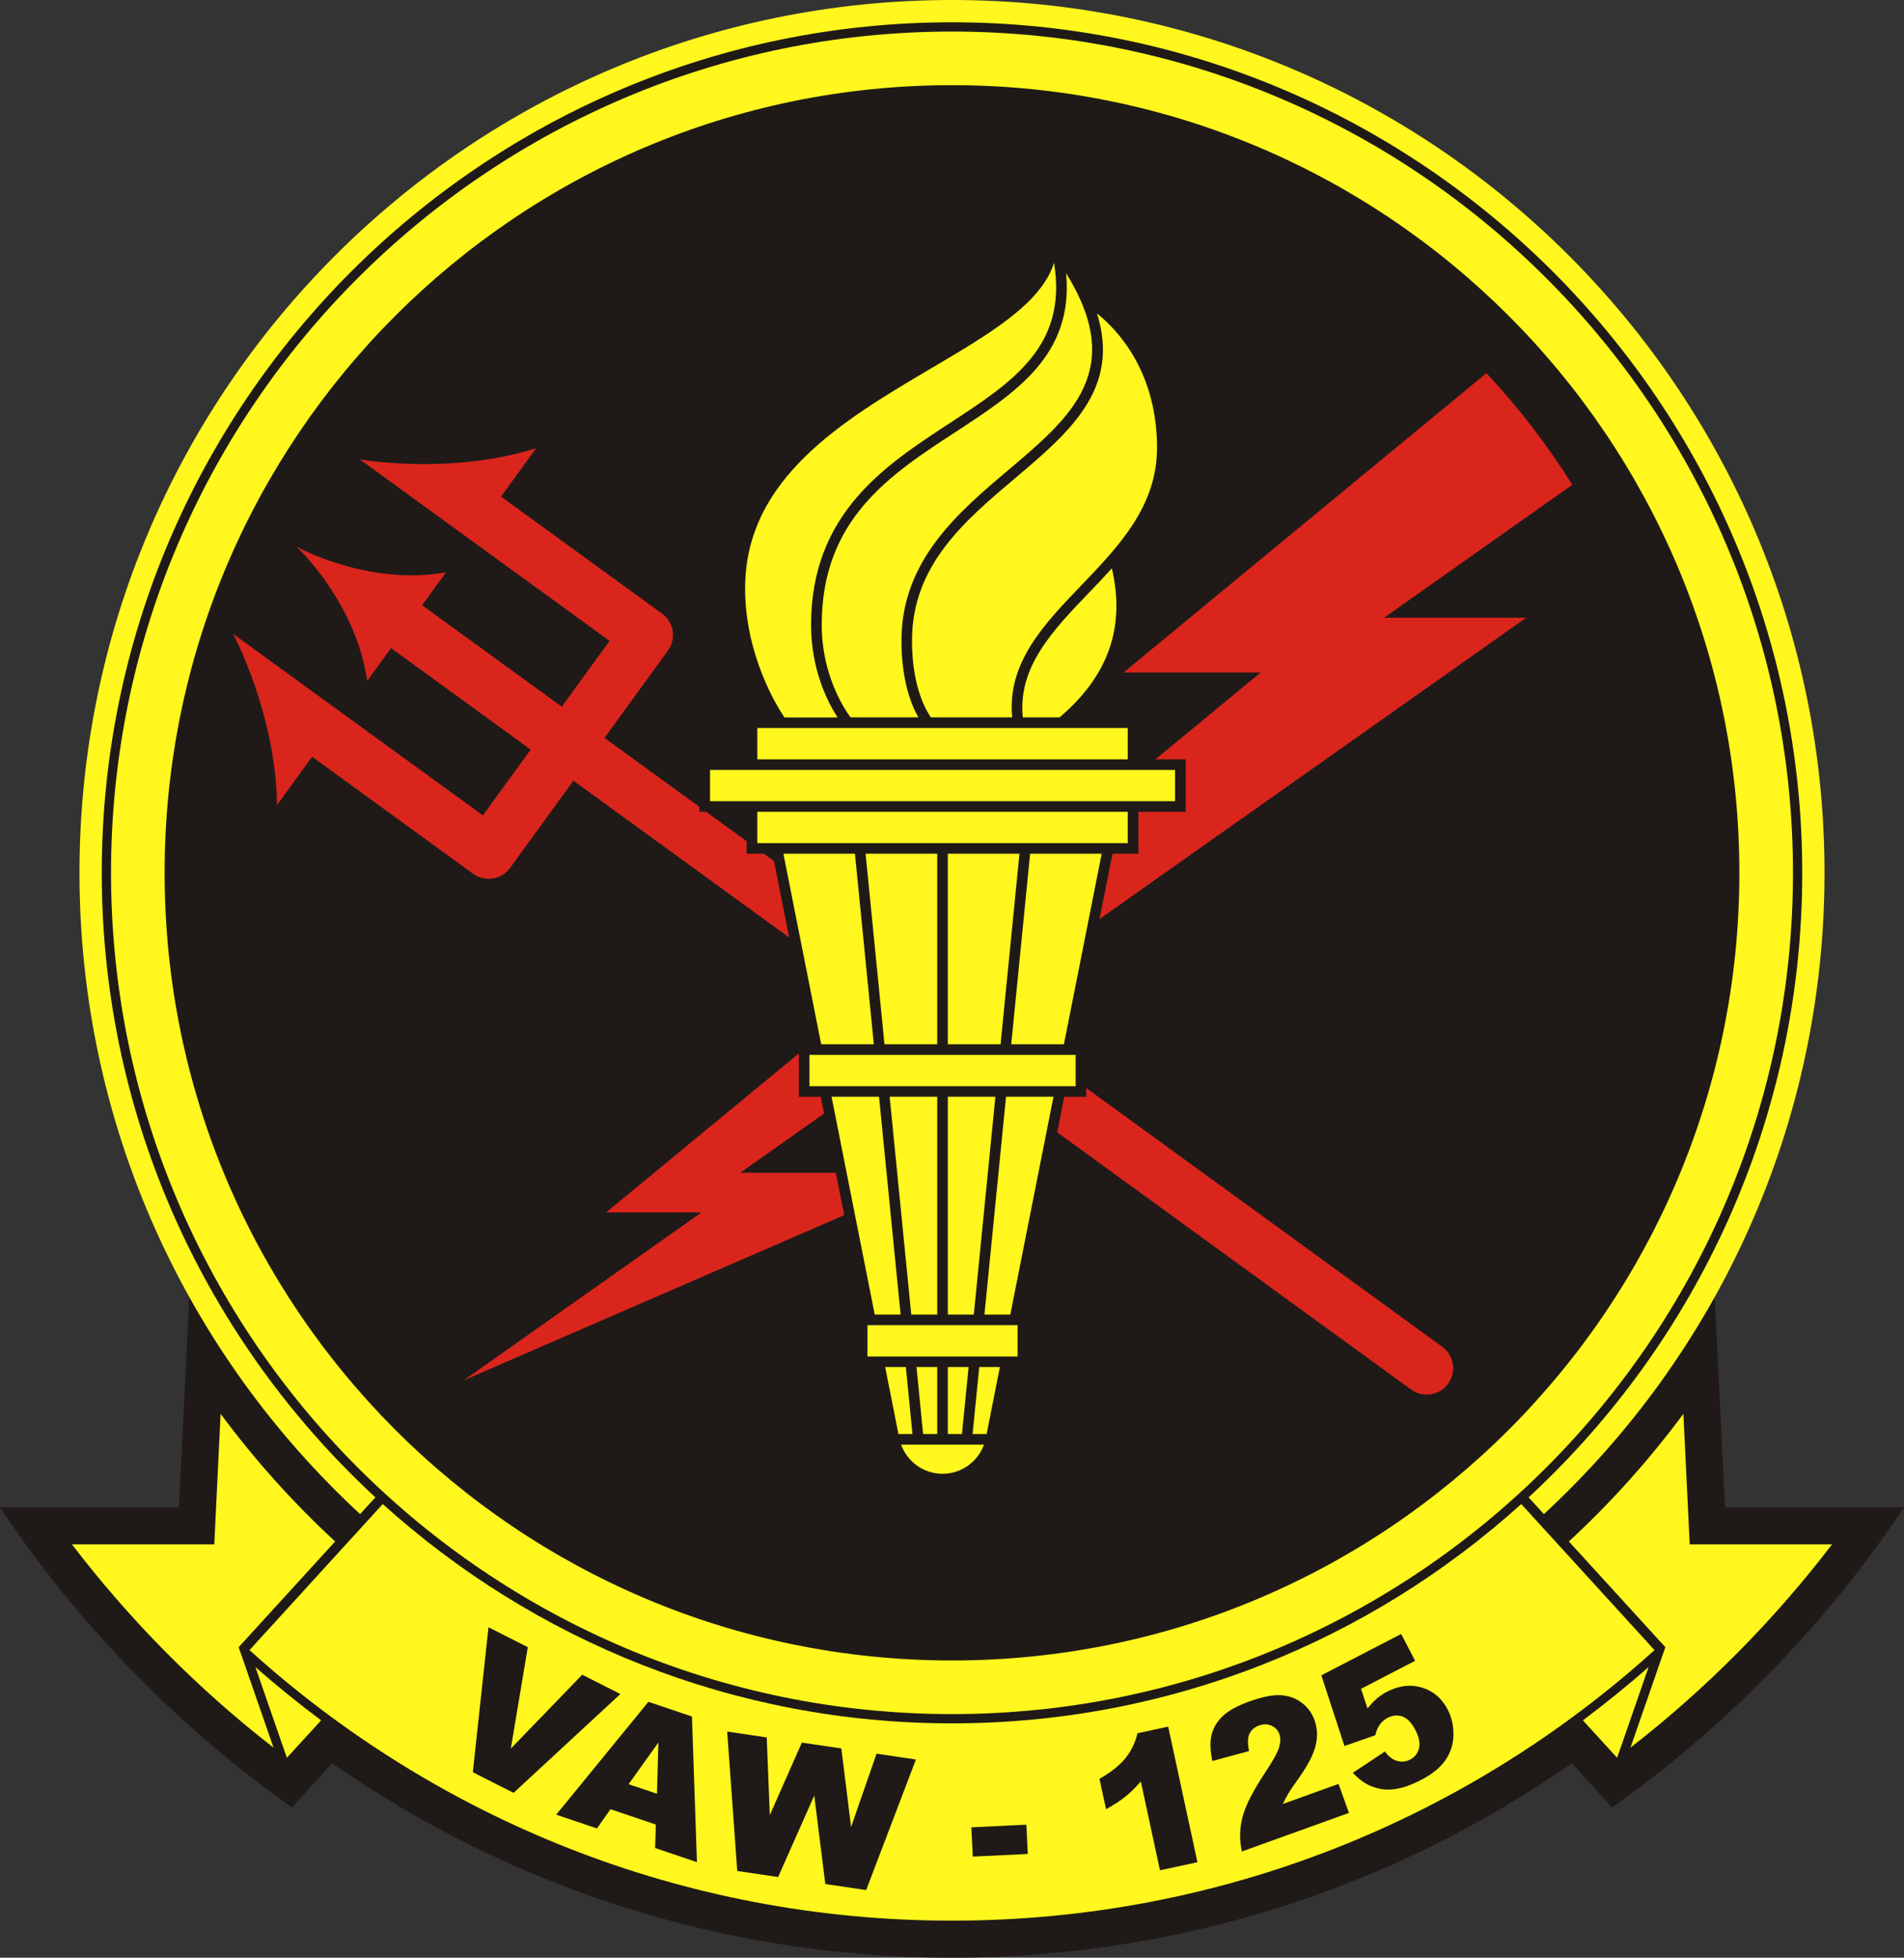
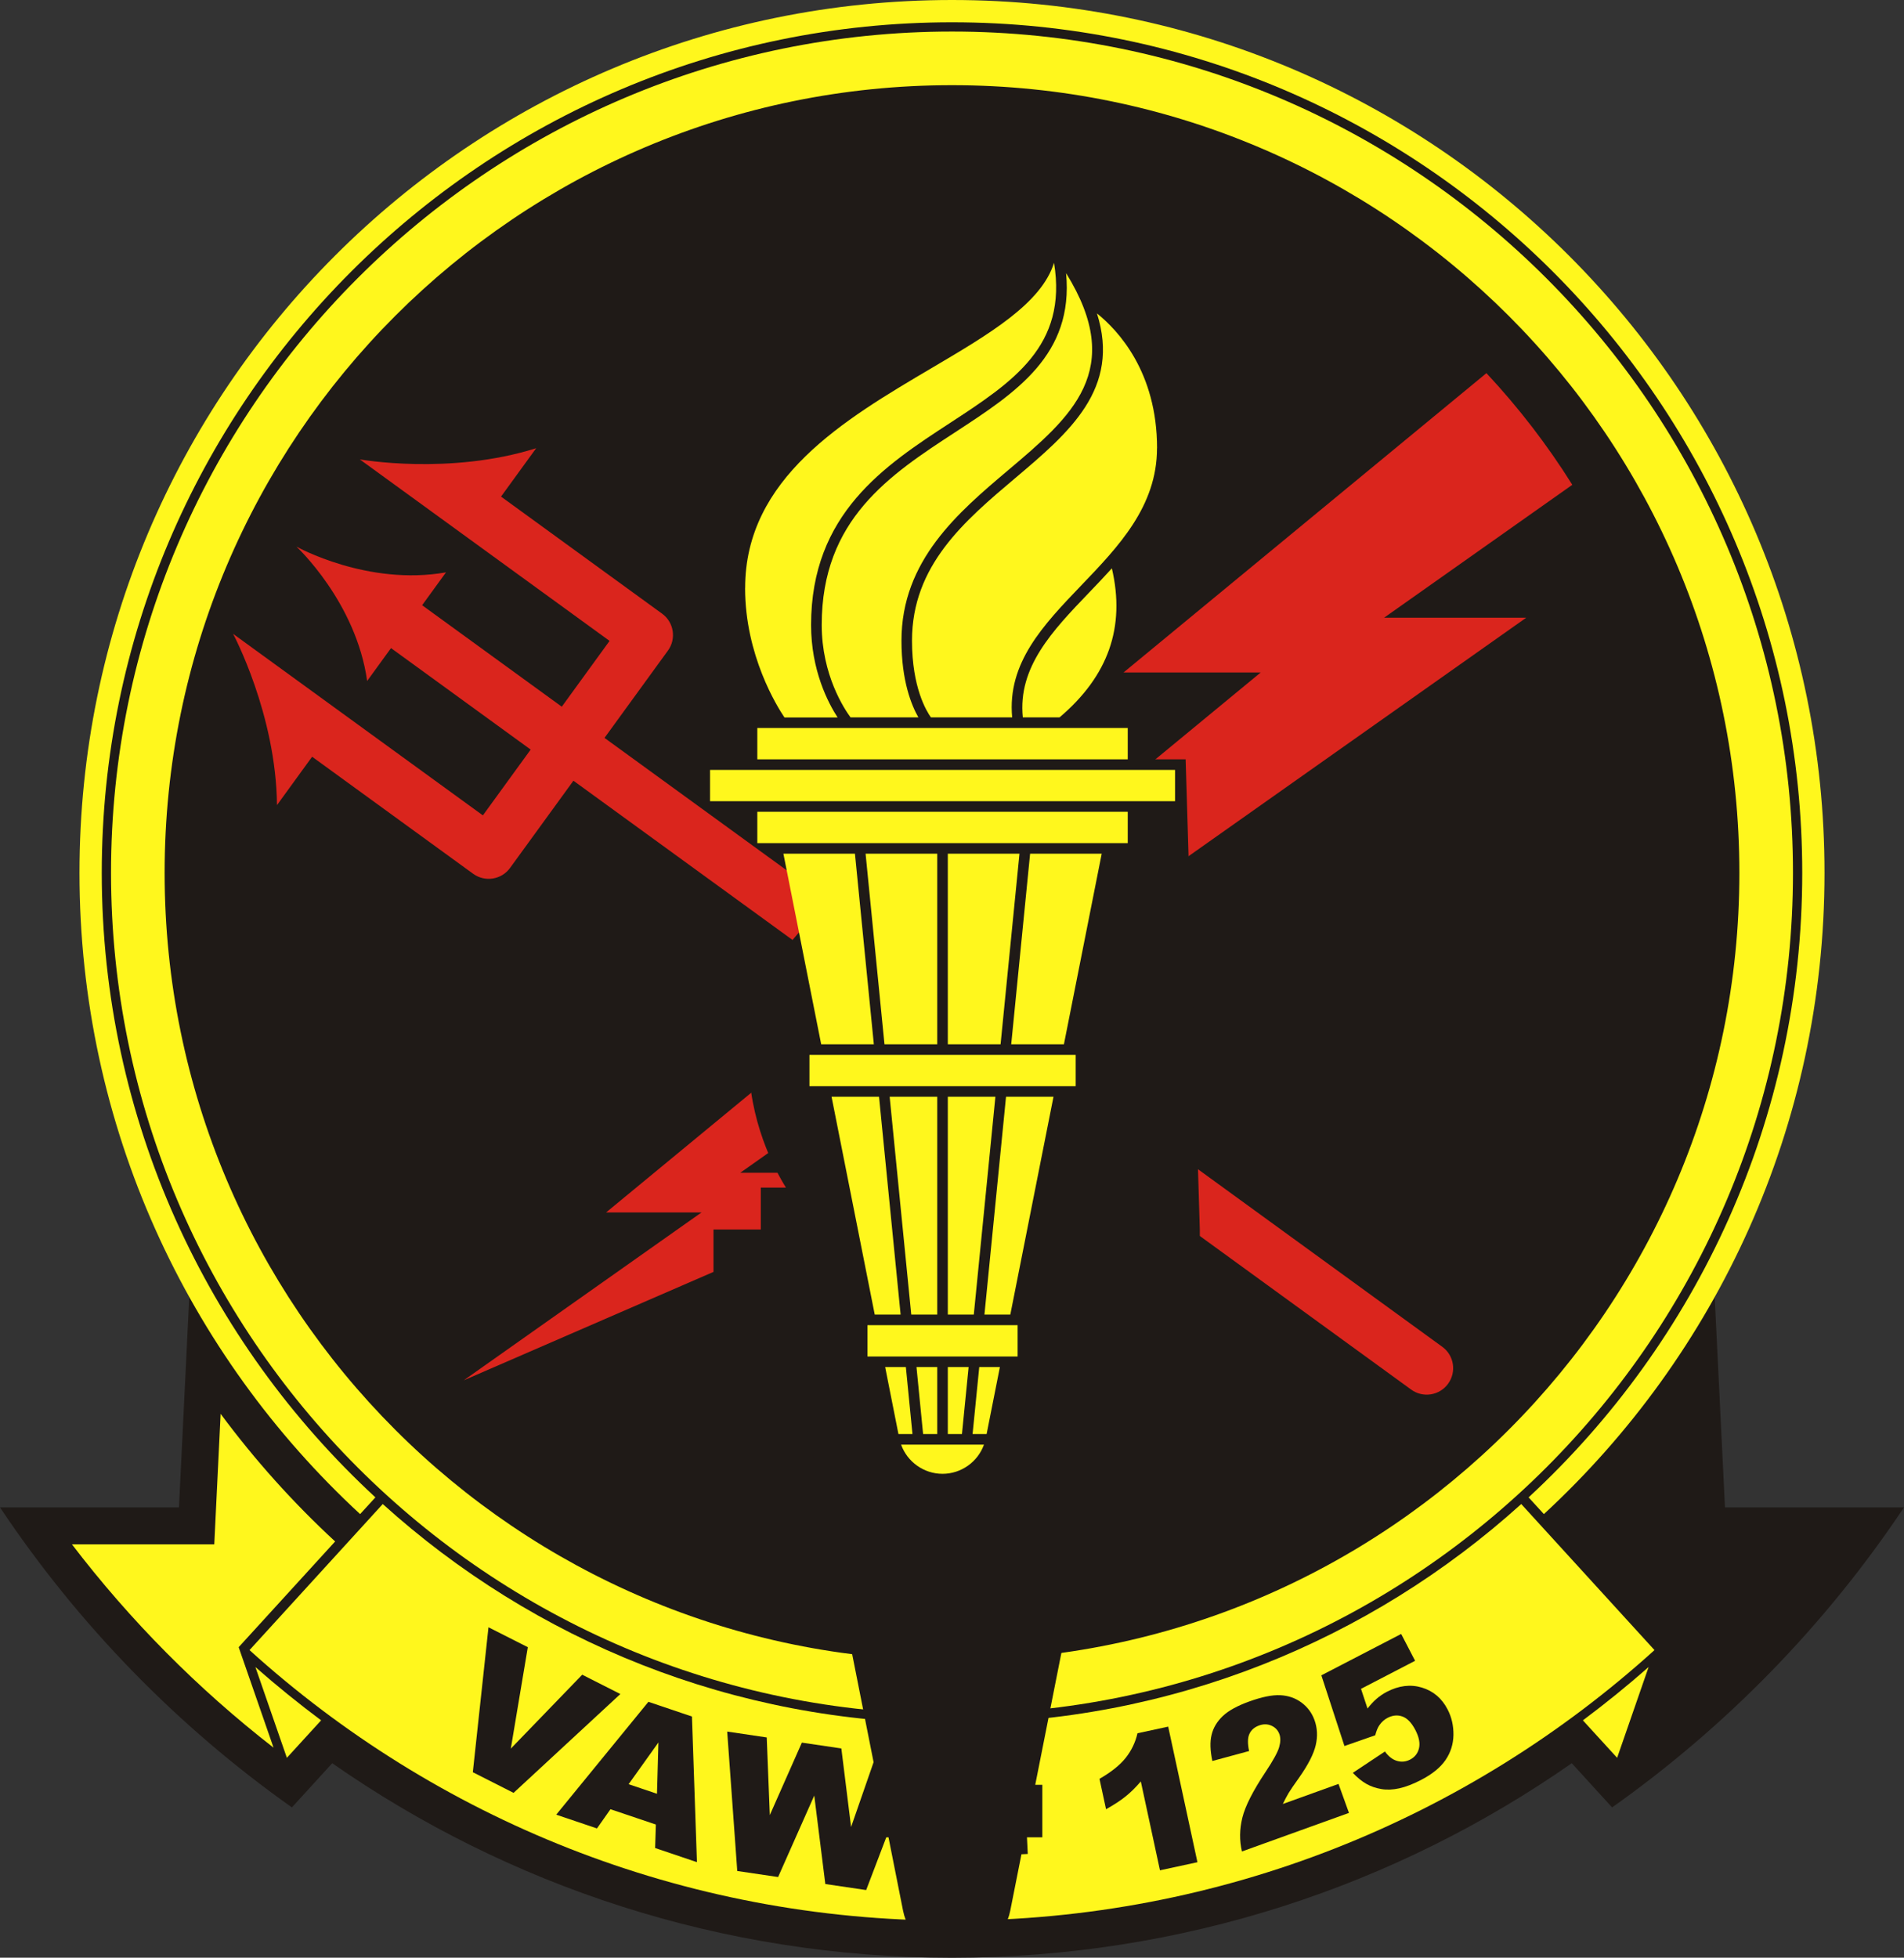
<svg xmlns="http://www.w3.org/2000/svg" id="Layer_2" viewBox="0 0 359.8 369.82">
  <rect x="0" y="0" width="359.8" height="369.82" fill="#333333" stroke="none" />
  <defs>
    <style>.cls-1{fill:#fff71d;}.cls-1,.cls-2,.cls-3{stroke-width:0px;}.cls-2{fill:#1f1a17;}.cls-4{fill:none;stroke:#ec008c;stroke-miterlimit:10;stroke-width:2px;}.cls-3{fill:#da251d;}</style>
  </defs>
  <g id="Layer_1-2">
    <path class="cls-2" d="M325.97,284.74l-2.16-44.15s0,0,0,0c11.95-22.63,18.72-48.4,18.72-75.72C342.54,75.2,269.58,2.24,179.9,2.24S17.26,75.2,17.26,164.88c0,27.32,6.77,53.09,18.72,75.72,0,0,0,0,0,0l-2.16,44.15H0c14.76,22.11,33.48,41.34,55.16,56.68l7.62-8.35c33.2,23.16,73.57,36.74,117.12,36.74s83.93-13.58,117.12-36.74l7.62,8.35c21.67-15.34,40.4-34.57,55.16-56.68h-33.83Z" />
    <path class="cls-1" d="M60.68,324.98c-4.27-3.19-8.42-6.55-12.42-10.07l5.95,17.15,6.47-7.08Z" />
    <path class="cls-1" d="M41.7,267.09c6.45,8.7,13.69,16.77,21.63,24.1l-18.23,19.97,6.59,18.98c-14.29-11.1-27.1-24.02-38.09-38.4h26.89s1.2-24.66,1.2-24.66Z" />
    <path class="cls-1" d="M299.12,324.98c4.27-3.19,8.42-6.55,12.42-10.07l-5.95,17.15-6.47-7.08Z" />
    <path class="cls-1" d="M179.9,4.21c88.59,0,160.67,72.08,160.67,160.67,0,46.59-19.93,88.6-51.71,117.98l2.89,3.16c32.61-30.12,53.03-73.25,53.03-121.14C344.78,73.82,270.96,0,179.9,0S15.02,73.82,15.02,164.88c0,47.89,20.42,91.02,53.03,121.14l2.89-3.16c-31.78-29.37-51.71-71.39-51.71-117.98C19.23,76.29,91.31,4.21,179.9,4.21Z" />
-     <path class="cls-1" d="M318.1,267.09c-6.45,8.7-13.69,16.77-21.63,24.1l18.23,19.97-6.59,18.98c14.29-11.1,27.1-24.02,38.09-38.4h-26.89s-1.2-24.66-1.2-24.66Z" />
    <path class="cls-1" d="M179.9,325.55c41.33,0,79.07-15.69,107.57-41.43l25.18,27.59c-35.11,31.77-81.67,51.11-132.75,51.11s-97.64-19.35-132.75-51.11l25.18-27.59c28.5,25.74,66.24,41.43,107.57,41.43Z" />
    <path class="cls-1" d="M179.9,5.96C92.27,5.96,20.98,77.25,20.98,164.88s71.29,158.92,158.92,158.92,158.92-71.29,158.92-158.92S267.53,5.96,179.9,5.96ZM179.9,313.67c-82.18,0-148.79-66.62-148.79-148.79S97.72,16.09,179.9,16.09s148.79,66.62,148.79,148.79-66.62,148.79-148.79,148.79Z" />
    <path class="cls-2" d="M92.31,307.4l7.43,3.76-3.21,19.16,13.49-13.96,7.21,3.65-20.18,18.67-7.7-3.9,2.96-27.39Z" />
    <path class="cls-2" d="M123.93,344.66l-8.57-2.89-2.55,3.63-7.7-2.6,17.42-21.32,8.23,2.78.94,27.51-7.9-2.67.14-4.44ZM124.15,338.85l.27-9.69-5.63,7.88,5.36,1.81Z" />
    <path class="cls-2" d="M137.41,327.1l7.48,1.11.58,14.67,6.06-13.69,7.46,1.1,1.84,14.84,4.81-13.85,7.44,1.1-9.4,24.66-7.72-1.14-2.09-16.71-6.83,15.39-7.72-1.14-1.9-26.33Z" />
    <path class="cls-2" d="M183.56,345.19l10.39-.5.27,5.53-10.39.5-.27-5.53Z" />
    <path class="cls-2" d="M220.75,326.16l5.53,25.62-7.08,1.53-3.62-16.79c-.96,1.12-1.91,2.06-2.87,2.83-.95.77-2.19,1.58-3.7,2.42l-1.24-5.74c2.22-1.28,3.87-2.6,4.95-3.96,1.08-1.36,1.83-2.91,2.23-4.65l5.79-1.25Z" />
    <path class="cls-2" d="M254.9,342.47l-20.21,7.28c-.49-2.08-.46-4.21.08-6.39.54-2.18,2-5.05,4.37-8.61,1.45-2.18,2.31-3.75,2.58-4.7.28-.96.29-1.78.05-2.46-.27-.74-.77-1.27-1.5-1.6s-1.52-.34-2.34-.04c-.86.31-1.47.83-1.82,1.57-.35.74-.37,1.82-.07,3.26l-6.94,1.88c-.42-1.99-.47-3.65-.14-4.96.32-1.32,1.02-2.49,2.1-3.52,1.08-1.03,2.76-1.95,5.03-2.77,2.37-.85,4.31-1.25,5.82-1.18s2.85.52,4.01,1.37,1.99,1.97,2.49,3.35c.53,1.48.61,3.04.23,4.7-.38,1.66-1.42,3.7-3.13,6.13-1.02,1.43-1.69,2.41-2.01,2.95-.32.54-.68,1.22-1.08,2.05l10.52-3.79,1.98,5.49Z" />
    <path class="cls-2" d="M249.69,316.48l15.09-7.82,2.63,5.07-10.22,5.3,1.23,3.72c.54-.7,1.1-1.31,1.71-1.84.61-.52,1.25-.96,1.92-1.31,2.29-1.19,4.5-1.46,6.65-.81,2.14.65,3.76,2.02,4.85,4.12.77,1.48,1.13,3.09,1.11,4.83-.03,1.74-.53,3.32-1.5,4.74-.98,1.42-2.51,2.67-4.62,3.76-1.51.78-2.88,1.31-4.1,1.58s-2.36.32-3.41.14c-1.05-.18-1.99-.5-2.83-.98-.84-.48-1.69-1.17-2.56-2.08l6.07-4.03c.69.95,1.46,1.54,2.31,1.78.85.24,1.67.15,2.46-.26.88-.46,1.44-1.17,1.67-2.14.23-.97,0-2.12-.69-3.45-.71-1.36-1.52-2.21-2.43-2.54-.91-.33-1.85-.25-2.82.25-.61.32-1.13.78-1.54,1.38-.31.44-.58,1.08-.79,1.91l-5.82,2.03-4.36-13.34Z" />
    <path class="cls-3" d="M114.25,139.37l11.97-16.47c1.62-2.23,1.13-5.36-1.11-6.98l-30.43-22.11,6.64-9.14c-16.37,5.15-33.33,2.11-33.33,2.11l47.2,34.29-9.03,12.43-26.39-19.17,4.51-6.21c-14.85,2.63-28.26-4.86-28.26-4.86,0,0,11.27,10.45,13.36,25.38l4.51-6.21,26.39,19.17-9.03,12.43-47.2-34.29s8.13,15.19,8.29,32.35l6.64-9.14,30.43,22.11c2.23,1.62,5.36,1.13,6.98-1.11l11.97-16.47,158.31,115.02c2.23,1.62,5.36,1.13,6.98-1.11s1.13-5.36-1.11-6.98l-158.31-115.02Z" />
    <path class="cls-3" d="M280.89,70.49c6.06,6.48,11.5,13.54,16.23,21.09l-35.57,25.11h26.86l-148.52,104.85h38.09l-90.35,39.21,44.94-31.72h-18.03l123.7-102h-25.92l68.57-56.54Z" />
    <line class="cls-4" x1="178.11" y1="271.9" x2="187.26" y2="271.9" />
-     <path class="cls-2" d="M224.05,143.44h-8.94v-7.92h-11.88c8.9-8.36,11.67-18.21,8.48-29.99,4.97-5.82,8.94-12.31,8.94-20.87,0-19.23-12.49-27.52-14.64-28.8-1.26-2.82-3.04-5.86-5.45-9.16l-.81.59-.09.02c.07-.71.1-1.43.04-2.18l-2,.14c.62,8.8-10.17,15.17-22.67,22.54-16.98,10.02-36.23,21.37-36.23,43.26,0,11.8,4.84,20.91,7.05,24.45h-4.75v7.92h-8.94v9.91h8.94v7.92h4.89l7.14,36h-2.18v9.92h4.15l8.16,41.15h-1.34v9.92h3.31l2.75,13.85c.95,4.82,5.21,8.32,10.13,8.32s9.18-3.5,10.13-8.32l2.75-13.85h3.31v-9.92h-1.34l8.16-41.15h4.15v-9.92h-2.18l7.14-36h4.89v-7.92h8.94v-9.91Z" />
+     <path class="cls-2" d="M224.05,143.44h-8.94v-7.92h-11.88l-.81.59-.09.02c.07-.71.1-1.43.04-2.18l-2,.14c.62,8.8-10.17,15.17-22.67,22.54-16.98,10.02-36.23,21.37-36.23,43.26,0,11.8,4.84,20.91,7.05,24.45h-4.75v7.92h-8.94v9.91h8.94v7.92h4.89l7.14,36h-2.18v9.92h4.15l8.16,41.15h-1.34v9.92h3.31l2.75,13.85c.95,4.82,5.21,8.32,10.13,8.32s9.18-3.5,10.13-8.32l2.75-13.85h3.31v-9.92h-1.34l8.16-41.15h4.15v-9.92h-2.18l7.14-36h4.89v-7.92h8.94v-9.91Z" />
    <path class="cls-1" d="M200.22,135.52h-6.94c-.96-9.5,5.58-16.34,12.51-23.56,1.45-1.51,2.91-3.04,4.32-4.6,2.59,11.1-.66,20.33-9.89,28.16Z" />
    <path class="cls-1" d="M218.64,84.66c0,11-7.27,18.58-14.3,25.91-7.22,7.53-14.03,14.66-13.07,24.95h-15.35c-.85-1.18-3.58-5.66-3.58-14.49,0-14.23,9.91-22.61,19.5-30.71,10.22-8.63,19.97-16.9,15.45-31.12,4,3.21,11.36,11.07,11.36,25.46Z" />
    <path class="cls-1" d="M160.73,135.52c-1.14-1.54-5.45-7.98-5.45-17.47,0-19.95,12.86-28.34,25.3-36.45,11.47-7.48,22.34-14.59,20.88-30,11.39,18.35,1,27.13-10.91,37.19-9.47,8-20.2,17.08-20.2,32.24,0,7.62,1.91,12.24,3.2,14.49h-12.82Z" />
    <path class="cls-1" d="M140.81,111.07c0-20.75,18.72-31.8,35.24-41.54,11.01-6.49,20.75-12.24,23.13-19.89,2.59,15.73-7.77,22.5-19.7,30.29-12.28,8.01-26.21,17.1-26.21,38.13,0,8.56,3.21,14.7,5.01,17.47h-10.04c-1.38-2.04-7.44-11.73-7.44-24.45Z" />
    <rect class="cls-1" x="143.11" y="137.52" width="70" height="5.92" />
    <polygon class="cls-1" points="148.04 161.27 161.56 161.27 165.13 197.27 155.18 197.27 148.04 161.27" />
    <polygon class="cls-1" points="179.11 197.27 179.11 161.27 192.65 161.27 189.08 197.27 179.11 197.27" />
    <polygon class="cls-1" points="177.11 197.27 167.14 197.27 163.57 161.27 177.11 161.27 177.11 197.27" />
    <polygon class="cls-1" points="157.14 207.18 166.11 207.18 170.19 248.33 165.3 248.33 157.14 207.18" />
    <polygon class="cls-1" points="179.11 248.33 179.11 207.18 188.1 207.18 184.02 248.33 179.11 248.33" />
    <polygon class="cls-1" points="177.11 248.33 172.2 248.33 168.12 207.18 177.11 207.18 177.11 248.33" />
    <rect class="cls-1" x="163.92" y="250.33" width="28.38" height="5.92" />
    <polygon class="cls-1" points="190.92 248.33 186.03 248.33 190.11 207.18 199.08 207.18 190.92 248.33" />
    <rect class="cls-1" x="152.96" y="199.27" width="50.31" height="5.92" />
    <polygon class="cls-1" points="201.05 197.27 191.09 197.27 194.66 161.27 208.19 161.27 201.05 197.27" />
    <rect class="cls-1" x="143.11" y="153.35" width="70" height="5.92" />
    <polygon class="cls-1" points="222.05 151.35 215.11 151.35 141.11 151.35 134.18 151.35 134.18 145.44 141.11 145.44 215.11 145.44 222.05 145.44 222.05 151.35" />
    <polygon class="cls-1" points="177.11 270.9 177.11 258.24 173.19 258.24 174.44 270.9 177.11 270.9" />
    <polygon class="cls-1" points="186.44 270.9 188.95 258.24 185.05 258.24 183.79 270.9 186.44 270.9" />
    <polygon class="cls-1" points="181.78 270.9 183.04 258.24 179.11 258.24 179.11 270.9 181.78 270.9" />
    <polygon class="cls-1" points="172.43 270.9 171.18 258.24 167.27 258.24 169.78 270.9 172.43 270.9" />
    <path class="cls-1" d="M170.28,272.9c1.17,3.25,4.29,5.51,7.83,5.51s6.66-2.26,7.83-5.51h-15.67Z" />
  </g>
</svg>